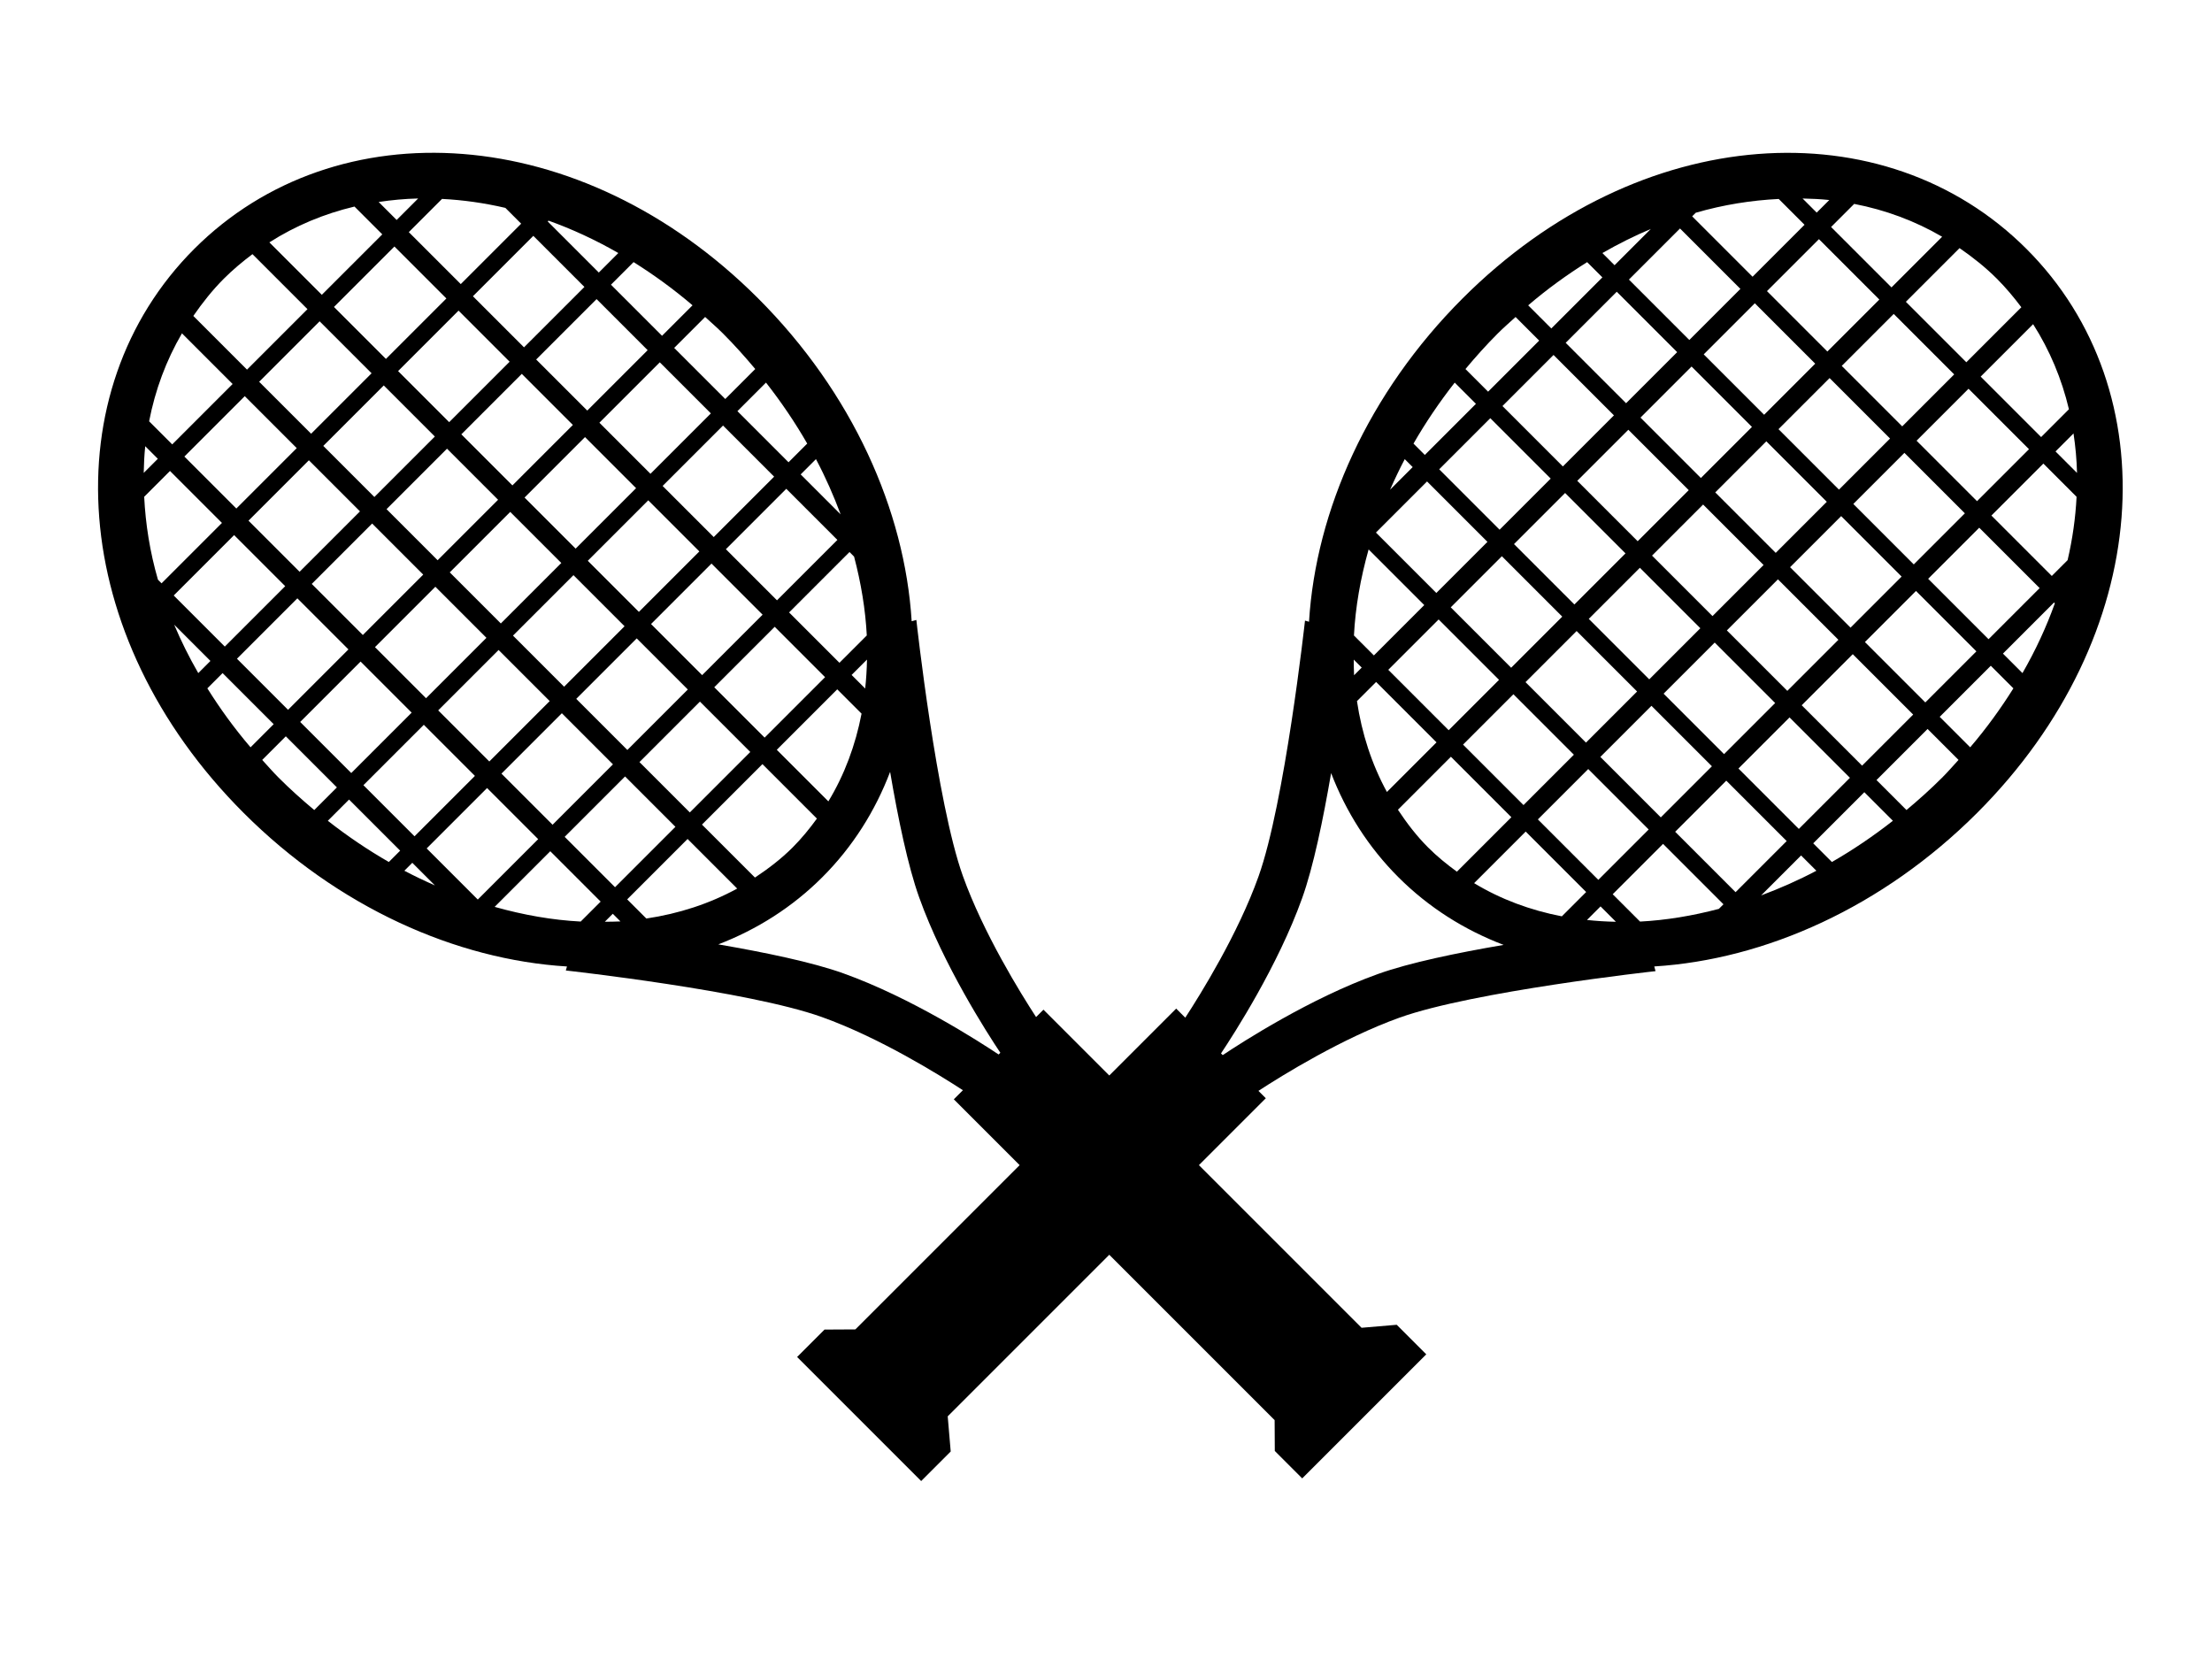
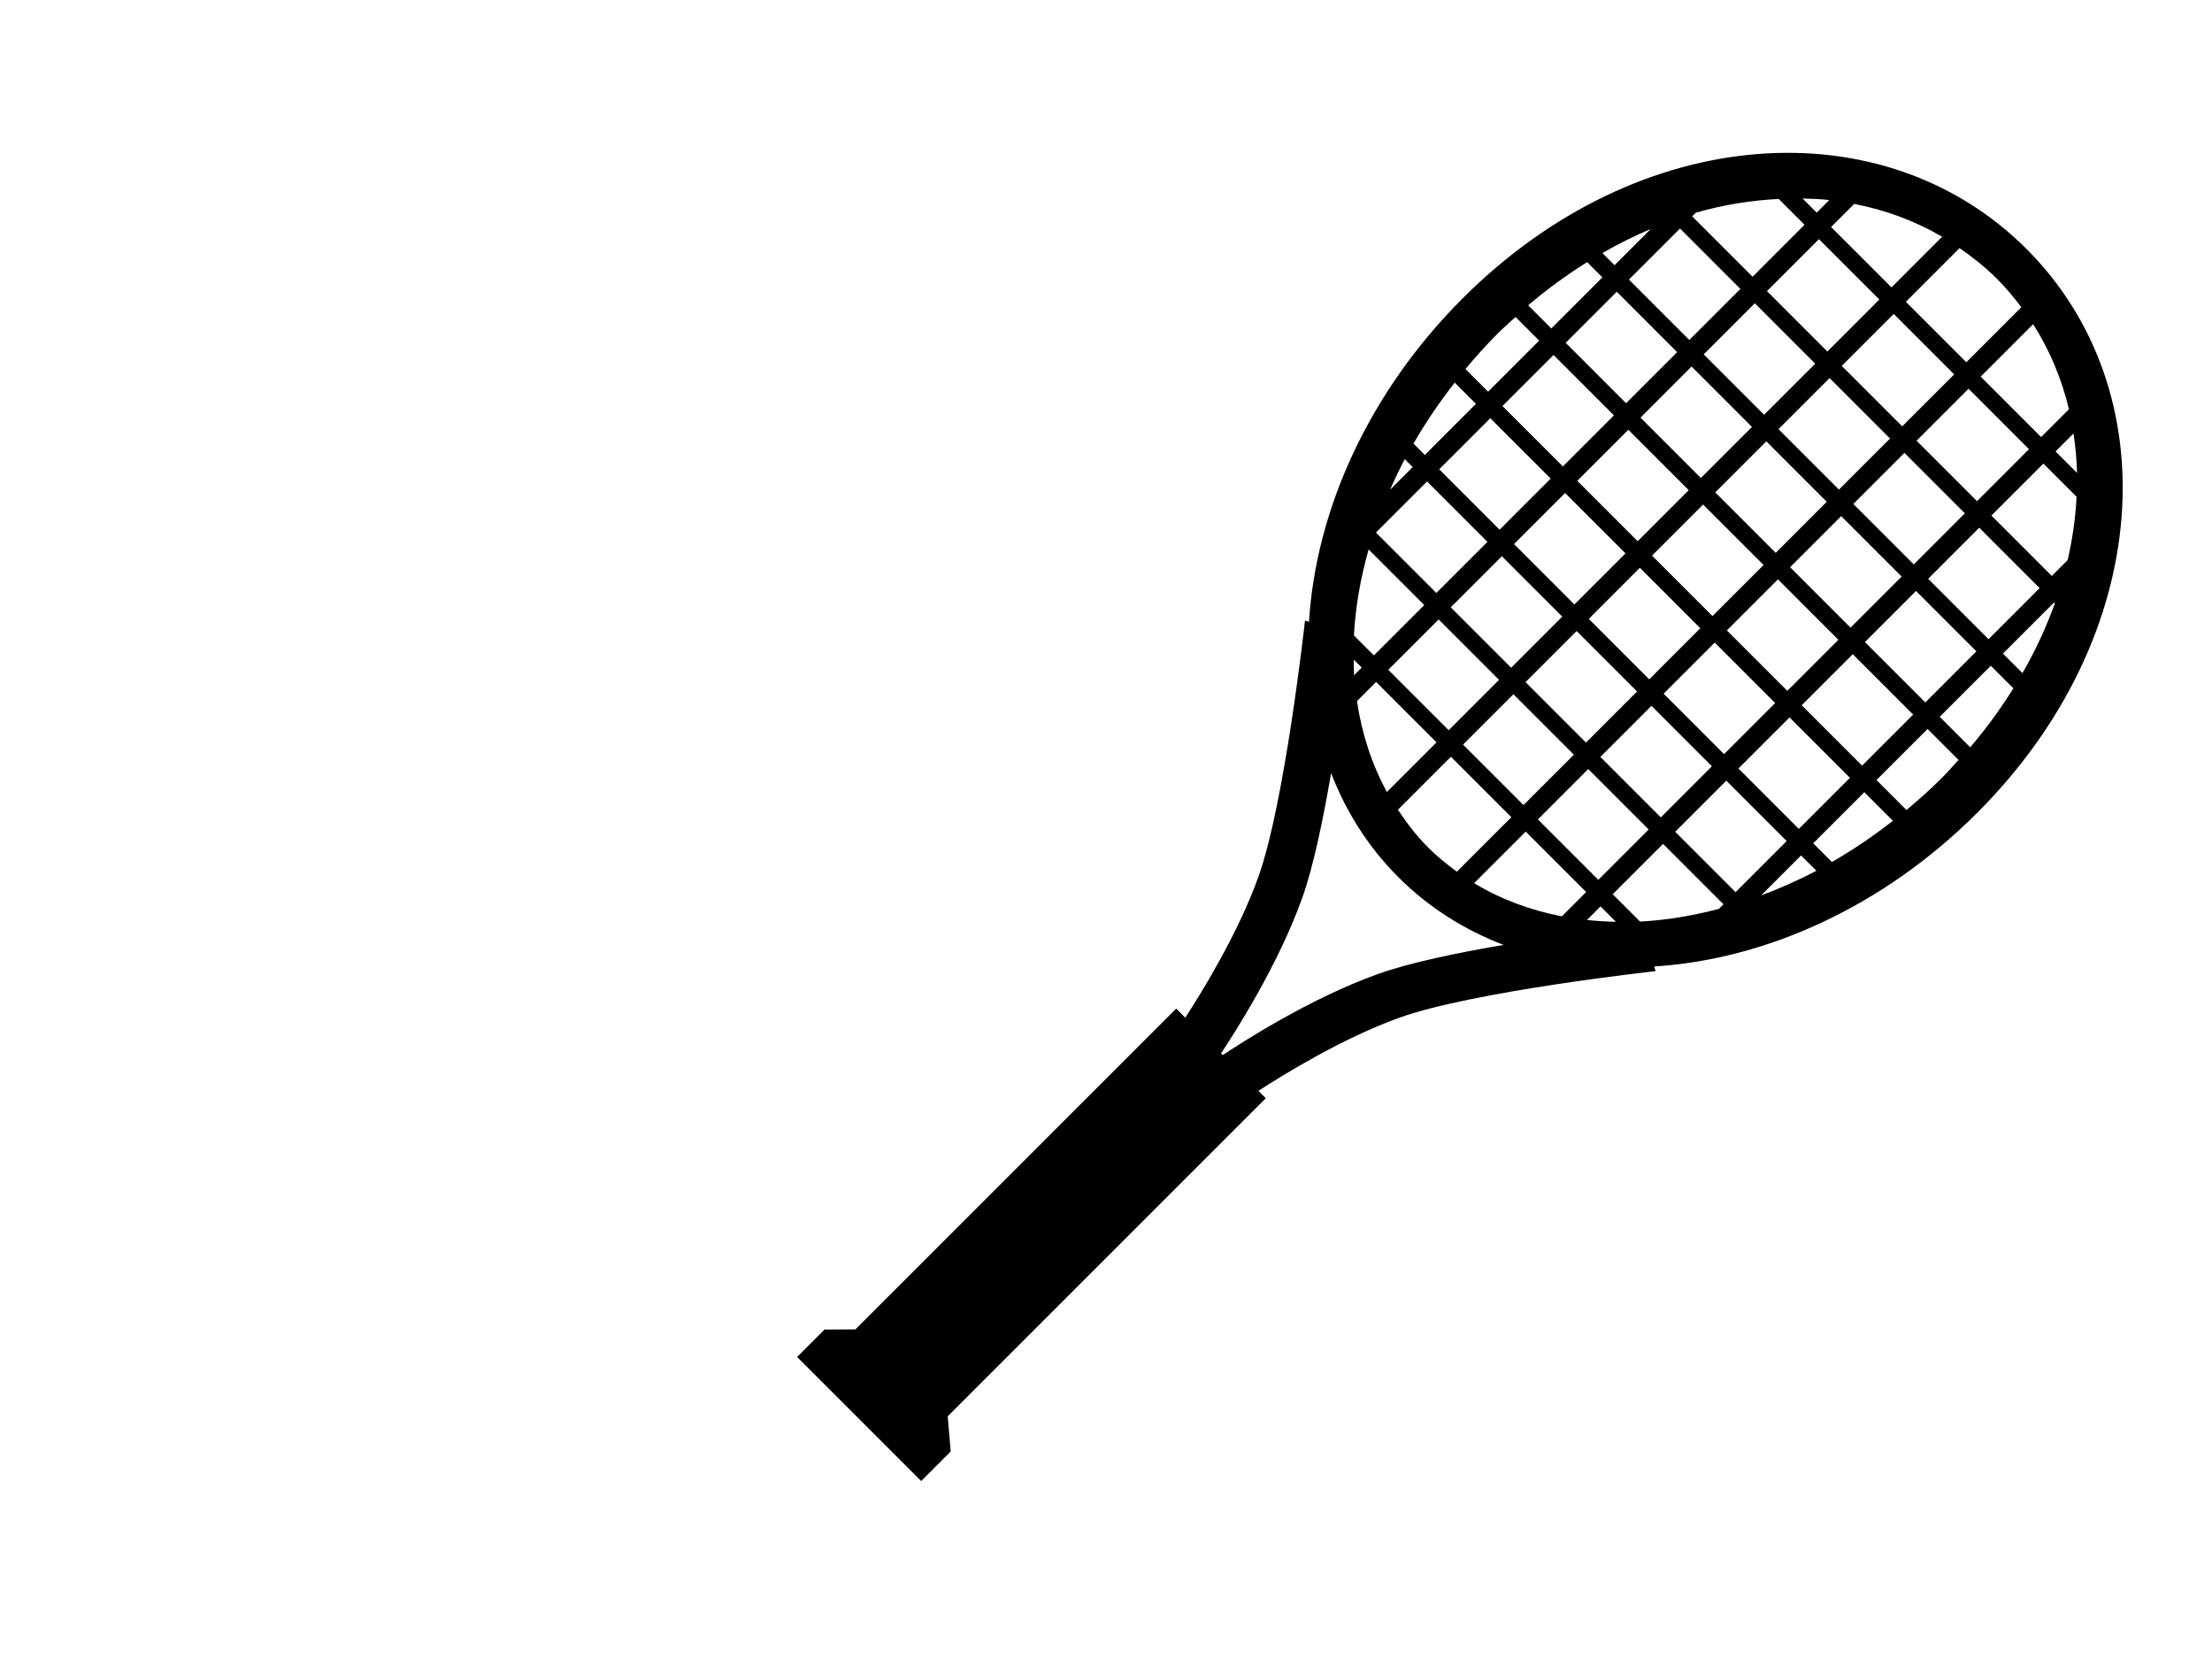
<svg xmlns="http://www.w3.org/2000/svg" width="640" height="480">
  <g transform="rotate(45 417.26 241.11)">
    <g fill="none">
      <rect y="146.33" width="24.743" height="20.912" x="403.38" />
      <rect y="68.711" width="24.715" height="20.907" x="372.78" />
      <rect y="120.46" width="24.743" height="20.9" x="403.38" />
      <rect y="42.474" width="24.743" height="21.263" x="403.38" />
      <rect y="198.08" width="24.743" height="20.608" x="403.38" />
      <rect y="172.21" width="24.743" height="20.914" x="403.38" />
      <rect y="94.592" width="24.715" height="20.9" x="372.78" />
      <rect y="42.474" width="24.715" height="21.263" x="372.78" />
      <path d="m397.49 243.96v-20.297h-24.713v7.836c7.632 5.654 15.929 9.885 24.713 12.461z" />
      <path d="m428.12 245.95v-22.287h-24.743v21.677c4.543 0.919 9.154 1.547 13.887 1.547 3.68 0 7.293-0.376 10.856-0.937z" />
      <rect y="120.46" width="24.715" height="20.9" x="372.78" />
      <rect y="198.08" width="24.715" height="20.608" x="372.78" />
      <rect y="172.21" width="24.715" height="20.914" x="372.78" />
      <rect y="146.33" width="24.715" height="20.912" x="372.78" />
      <path d="m336.3 167.25v-20.912h-8.686c0.877 7.21 2.231 14.19 4.047 20.912h4.638z" />
      <rect y="68.711" width="24.743" height="20.907" x="403.38" />
      <rect y="94.592" width="24.715" height="20.9" x="342.18" />
      <rect y="68.711" width="24.715" height="20.907" x="342.18" />
      <rect y="120.46" width="24.715" height="20.9" x="342.18" />
      <path d="m366.89 42.474h-10.563c-5.306 5.856-10.099 12.431-14.152 19.786v1.477h24.715v-21.263z" />
      <path d="m336.3 120.46h-9.658c-0.103 2.334-0.273 4.64-0.273 7.027 0 4.698 0.259 9.315 0.666 13.874h9.263l0.002-20.902z" />
      <rect y="146.33" width="24.715" height="20.912" x="342.18" />
      <rect y="172.21" width="24.715" height="20.914" x="342.18" />
      <path d="m336.3 172.21h-3.251c0.98 3.163 2.081 6.239 3.251 9.258v-9.258z" />
      <rect y="94.592" width="24.743" height="20.9" x="403.38" />
      <path d="m336.3 115.49v-20.9h-6.243c-1.53 6.687-2.662 13.644-3.225 20.9h9.468z" />
      <path d="m336.3 74.776c-1.925 4.735-3.589 9.682-4.978 14.84h4.978v-14.84z" />
      <rect y="172.21" width="24.737" height="20.914" x="433.99" />
      <path d="m372.78 28.053v9.454h24.713v-20.73c-8.785 2.306-17.081 6.122-24.713 11.276z" />
      <path d="m464.61 37.505h8.798c-2.802-2.677-5.745-5.113-8.798-7.363v7.363z" />
      <path d="m403.38 37.505h24.743v-22.511c-3.563-0.5-7.176-0.834-10.852-0.834-4.735 0-9.346 0.555-13.887 1.377l-0.004 21.968z" />
      <path d="m366.89 37.505v-5.151c-1.994 1.604-3.897 3.358-5.775 5.151h5.775z" />
      <path d="m489.33 199.96v-1.88h-24.715v20.608h11.186c5.02-5.567 9.53-11.874 13.53-18.728z" />
      <path d="m495.21 146.33v20.912h7.644c1.814-6.722 3.17-13.702 4.045-20.912h-11.69z" />
      <path d="m495.21 188.57c2.38-5.221 4.502-10.655 6.257-16.354h-6.257v16.354z" />
      <path d="m495.21 94.592v20.9h12.474c-0.565-7.256-1.694-14.214-3.223-20.9h-9.251z" />
      <path d="m366.89 218.69v-20.608h-22.763c4.257 7.589 9.127 14.536 14.605 20.608h8.158z" />
      <rect y="172.21" width="24.715" height="20.914" x="464.61" />
      <rect y="198.08" width="24.737" height="20.608" x="433.99" />
-       <path d="m464.61 223.66v5.554c2.156-1.741 4.255-3.587 6.29-5.554h-6.29z" />
      <path d="m382.22 251.51c7.834 11.094 15.561 22.833 19.648 31.5 8.889 18.765 13.862 41.83 15.174 48.38h0.7c1.298-6.55 6.287-29.612 15.176-48.38 4.109-8.705 11.86-20.521 19.751-31.642-11.075 4.964-22.974 7.682-35.399 7.682-12.292-0.002-24.099-2.662-35.049-7.54z" />
      <path d="m366.89 223.66h-3.265c1.089 1.046 2.142 2.145 3.265 3.133v-3.133z" />
      <rect y="68.711" width="24.715" height="20.907" x="464.61" />
      <rect y="68.711" width="24.737" height="20.907" x="433.99" />
      <rect y="42.474" width="24.737" height="21.263" x="433.99" />
      <path d="m433.99 16.046v21.458h24.737v-11.377c-7.688-4.732-15.984-8.155-24.737-10.082z" />
      <path d="m458.73 233.61v-9.948h-24.735v21.106c8.753-2.149 17.049-5.955 24.735-11.158z" />
      <rect y="94.592" width="24.737" height="20.9" x="433.99" />
      <rect y="146.33" width="24.715" height="20.912" x="464.61" />
      <rect y="120.46" width="24.737" height="20.9" x="433.99" />
      <rect y="146.33" width="24.737" height="20.912" x="433.99" />
      <rect y="120.46" width="24.715" height="20.9" x="464.61" />
      <rect y="94.592" width="24.715" height="20.9" x="464.61" />
      <path d="m464.61 63.737h24.715v-6.468c-3.346-5.377-7.067-10.309-11.126-14.795h-13.589v21.263z" />
      <path d="m495.21 141.36h12.269c0.401-4.56 0.666-9.176 0.666-13.874 0-2.386-0.17-4.692-0.273-7.027h-12.664l0.002 20.902z" />
      <path d="m495.21 89.616h7.984c-1.992-7.407-4.569-14.382-7.652-20.907h-0.332v20.907z" />
    </g>
    <path d="m522.53 127.48c0-72.535-47.211-125.48-105.26-125.48s-105.27 52.95-105.27 125.48c0 38.663 13.411 73.478 34.733 97.581l-1.055 0.587c0.332 0.414 33.196 41.485 42.84 61.867 7.549 15.918 12.204 35.834 13.901 43.867h-3.719v131.27l-6.277 6.347v11.213h50.763v-12.087l-7.806-6.581v-130.16h-3.02c1.692-8.033 6.379-27.951 13.895-43.867 9.636-20.382 42.506-61.453 42.854-61.867l-1.223-0.702c21.273-24.075 34.642-58.856 34.642-97.467zm-196.16 0c0-2.386 0.17-4.692 0.273-7.027h9.658v20.9h-9.263c-0.409-4.558-0.668-9.174-0.668-13.873zm15.808 13.874v-20.9h24.715v20.9h-24.715zm24.713 4.974v20.912h-24.713v-20.912h24.713zm-24.713-30.842v-20.9h24.715v20.9h-24.715zm0-25.876v-20.905h24.715v20.907l-24.715-0.002zm0-25.879v-1.477c4.053-7.353 8.848-13.928 14.152-19.786h10.563v21.263h-24.715zm-5.877 30.855v20.9h-9.466c0.563-7.256 1.692-14.214 3.225-20.9h6.241zm-4.978-4.976c1.387-5.158 3.053-10.105 4.978-14.84v14.84h-4.978zm4.978 56.718v20.912h-4.638c-1.816-6.722-3.17-13.702-4.047-20.912h8.686zm0 25.881v9.258c-1.17-3.019-2.269-6.095-3.251-9.258h3.251zm5.877 0h24.715v20.914h-24.715v-20.914zm85.944-77.623v20.9h-24.743v-20.9h24.743zm-24.743-4.976v-20.905h24.743v20.907l-24.743-0.002zm24.743 30.843v20.9h-24.743v-20.9h24.743zm0 25.874v20.912h-24.743v-20.912h24.743zm0 25.881v20.914h-24.743v-20.914h24.743zm0 25.868v20.608h-24.743v-20.608h24.743zm0-134.35h-24.743v-21.263h24.743v21.263zm-30.628 4.974v20.907h-24.713v-20.907h24.713zm-24.713-4.974v-21.263h24.713v21.263h-24.713zm24.713 30.855v20.9h-24.713v-20.9h24.713zm0 25.868v20.9h-24.713v-20.9h24.713zm0 25.874v20.912h-24.713v-20.912h24.713zm0 25.881v20.914h-24.713v-20.914h24.713zm0 25.868v20.608h-24.713v-20.608h24.713zm-24.713-160.58v-9.454c7.63-5.154 15.931-8.971 24.715-11.276v20.73h-24.715zm24.713 186.16v20.297c-8.785-2.576-17.085-6.807-24.715-12.461v-7.836h24.715zm5.885 0h24.743v22.287c-3.563 0.561-7.176 0.937-10.852 0.937-4.735 0-9.346-0.627-13.887-1.547l-0.004-21.677zm30.612-30.538v-20.914h24.737v20.914h-24.737zm24.735 4.956v20.608h-24.735v-20.608h24.735zm-24.735-30.837v-20.912h24.737v20.912h-24.737zm0-25.886v-20.9h24.737v20.9h-24.737zm0-25.868v-20.9h24.737v20.9h-24.737zm0-25.876v-20.905h24.737v20.907l-24.737-0.002zm0-25.879v-21.263h24.737v21.263h-24.737zm24.735 159.93v9.948c-7.686 5.203-15.982 9.011-24.737 11.161v-21.107l24.737-0.002zm-24.735-186.16v-21.458c8.753 1.926 17.051 5.35 24.737 10.083v11.377l-24.737-0.002zm55.334 19.764v6.468h-24.715v-21.263h13.589c4.059 4.484 7.779 9.418 11.126 14.795zm13.874 32.347h-7.984v-20.905h0.332c3.083 6.523 5.66 13.5 7.652 20.905zm4.951 37.869c0 4.698-0.265 9.315-0.666 13.874h-12.269v-20.9h12.664c0.101 2.334 0.271 4.64 0.271 7.026zm-18.824-32.893v20.9h-24.715v-20.9h24.715zm-24.715-4.976v-20.905h24.715v20.907l-24.715-0.002zm24.715 30.843v20.9h-24.715v-20.9h24.715zm0 25.874v20.912h-24.715v-20.912h24.715zm0 25.881v20.914h-24.715v-20.914h24.715zm5.889-4.969v-20.912h11.692c-0.875 7.21-2.231 14.19-4.045 20.912h-7.646zm6.257 4.969c-1.755 5.699-3.877 11.133-6.257 16.354v-16.354h6.257zm-6.257-56.722v-20.9h9.251c1.528 6.687 2.658 13.644 3.223 20.9h-12.474zm-30.605 82.59h24.715v1.88c-3.998 6.854-8.51 13.161-13.53 18.726h-11.186v-20.606zm8.8-160.58h-8.798v-7.363c3.051 2.252 5.996 4.687 8.798 7.363zm-45.288-22.511v22.511h-24.743v-21.966c4.543-0.822 9.154-1.377 13.887-1.377 3.68-0.002 7.293 0.332 10.856 0.832zm-61.231 17.36v5.151h-5.775c1.877-1.793 3.783-3.547 5.775-5.151zm-22.763 165.73h22.767v20.608h-8.162c-5.478-6.072-10.348-13.017-14.605-20.608zm19.498 25.582h3.265v3.133c-1.121-0.987-2.176-2.087-3.265-3.133zm69.29 59.346c-8.889 18.767-13.875 41.831-15.176 48.38h-0.7c-1.312-6.55-6.285-29.614-15.174-48.38-4.087-8.668-11.816-20.406-19.648-31.498 10.95 4.875 22.757 7.539 35.045 7.539 12.423 0 24.328-2.722 35.397-7.682-7.883 11.119-15.636 22.935-19.745 31.642zm31.694-53.792v-5.554h6.29c-2.034 1.967-4.134 3.813-6.29 5.554z" />
  </g>
  <g id="svg_1" transform="rotate(-45 225.26 241.11)">
    <g fill="none">
      <rect id="svg_2" y="146.33" width="24.743" height="20.912" x="211.38" />
      <rect id="svg_3" y="68.711" width="24.715" height="20.907" x="180.78" />
      <rect id="svg_4" y="120.46" width="24.743" height="20.9" x="211.38" />
      <rect id="svg_5" y="42.474" width="24.743" height="21.263" x="211.38" />
      <rect id="svg_6" y="198.08" width="24.743" height="20.608" x="211.38" />
      <rect id="svg_7" y="172.21" width="24.743" height="20.914" x="211.38" />
      <rect id="svg_8" y="94.592" width="24.715" height="20.9" x="180.78" />
      <rect id="svg_9" y="42.474" width="24.715" height="21.263" x="180.78" />
      <path id="svg_10" d="m205.49 243.96v-20.297h-24.713v7.836c7.632 5.654 15.929 9.885 24.713 12.461z" />
      <path id="svg_11" d="m236.12 245.95v-22.287h-24.743v21.677c4.543 0.919 9.154 1.547 13.887 1.547 3.68 0 7.293-0.376 10.856-0.937z" />
      <rect id="svg_12" y="120.46" width="24.715" height="20.9" x="180.78" />
      <rect id="svg_13" y="198.08" width="24.715" height="20.608" x="180.78" />
      <rect id="svg_14" y="172.21" width="24.715" height="20.914" x="180.78" />
      <rect id="svg_15" y="146.33" width="24.715" height="20.912" x="180.78" />
      <path id="svg_16" d="m144.3 167.25v-20.912h-8.686c0.877 7.21 2.231 14.19 4.047 20.912h4.638z" />
      <rect id="svg_17" y="68.711" width="24.743" height="20.907" x="211.38" />
      <rect id="svg_18" y="94.592" width="24.715" height="20.9" x="150.18" />
      <rect id="svg_19" y="68.711" width="24.715" height="20.907" x="150.18" />
      <rect id="svg_20" y="120.46" width="24.715" height="20.9" x="150.18" />
      <path id="svg_21" d="m174.89 42.474h-10.563c-5.306 5.856-10.099 12.431-14.152 19.786v1.477h24.715v-21.263z" />
      <path id="svg_22" d="m144.3 120.46h-9.658c-0.103 2.334-0.273 4.64-0.273 7.027 0 4.698 0.259 9.315 0.666 13.874h9.263l0.002-20.902z" />
      <rect id="svg_23" y="146.33" width="24.715" height="20.912" x="150.18" />
      <rect id="svg_24" y="172.21" width="24.715" height="20.914" x="150.18" />
      <path id="svg_25" d="m144.3 172.21h-3.251c0.98 3.163 2.081 6.239 3.251 9.258v-9.258z" />
      <rect id="svg_26" y="94.592" width="24.743" height="20.9" x="211.38" />
-       <path id="svg_27" d="m144.3 115.49v-20.9h-6.243c-1.53 6.687-2.662 13.644-3.225 20.9h9.468z" />
-       <path id="svg_28" d="m144.3 74.776c-1.925 4.735-3.589 9.682-4.978 14.84h4.978v-14.84z" />
+       <path id="svg_28" d="m144.3 74.776h4.978v-14.84z" />
      <rect id="svg_29" y="172.21" width="24.737" height="20.914" x="241.99" />
      <path id="svg_30" d="m180.78 28.053v9.454h24.713v-20.73c-8.785 2.306-17.081 6.122-24.713 11.276z" />
      <path id="svg_31" d="m272.61 37.505h8.798c-2.802-2.677-5.745-5.113-8.798-7.363v7.363z" />
      <path id="svg_32" d="m211.38 37.505h24.743v-22.511c-3.563-0.5-7.176-0.834-10.852-0.834-4.735 0-9.346 0.555-13.887 1.377l-0.004 21.968z" />
      <path id="svg_33" d="m174.89 37.505v-5.151c-1.994 1.604-3.897 3.358-5.775 5.151h5.775z" />
      <path id="svg_34" d="m297.33 199.96v-1.88h-24.715v20.608h11.186c5.02-5.567 9.53-11.874 13.53-18.728z" />
      <path id="svg_35" d="m303.21 146.33v20.912h7.644c1.814-6.722 3.17-13.702 4.045-20.912h-11.69z" />
      <path id="svg_36" d="m303.21 188.57c2.38-5.221 4.502-10.655 6.257-16.354h-6.257v16.354z" />
      <path id="svg_37" d="m303.21 94.592v20.9h12.474c-0.565-7.256-1.694-14.214-3.223-20.9h-9.251z" />
-       <path id="svg_38" d="m174.89 218.69v-20.608h-22.763c4.257 7.589 9.127 14.536 14.605 20.608h8.158z" />
      <rect id="svg_39" y="172.21" width="24.715" height="20.914" x="272.61" />
      <rect id="svg_40" y="198.08" width="24.737" height="20.608" x="241.99" />
      <path id="svg_41" d="m272.61 223.66v5.554c2.156-1.741 4.255-3.587 6.29-5.554h-6.29z" />
      <path id="svg_42" d="m190.22 251.51c7.834 11.094 15.561 22.833 19.648 31.5 8.889 18.765 13.862 41.83 15.174 48.38h0.7c1.298-6.55 6.287-29.612 15.176-48.38 4.109-8.705 11.86-20.521 19.751-31.642-11.075 4.964-22.974 7.682-35.399 7.682-12.292-0.002-24.099-2.662-35.049-7.54z" />
      <path id="svg_43" d="m174.89 223.66h-3.265c1.089 1.046 2.142 2.145 3.265 3.133v-3.133z" />
      <rect id="svg_44" y="68.711" width="24.715" height="20.907" x="272.61" />
      <rect id="svg_45" y="68.711" width="24.737" height="20.907" x="241.99" />
      <rect id="svg_46" y="42.474" width="24.737" height="21.263" x="241.99" />
      <path id="svg_47" d="m241.99 16.046v21.458h24.737v-11.377c-7.688-4.732-15.984-8.155-24.737-10.082z" />
      <path id="svg_48" d="m266.73 233.61v-9.948h-24.735v21.106c8.753-2.149 17.049-5.955 24.735-11.158z" />
      <rect id="svg_49" y="94.592" width="24.737" height="20.9" x="241.99" />
      <rect id="svg_50" y="146.33" width="24.715" height="20.912" x="272.61" />
      <rect id="svg_51" y="120.46" width="24.737" height="20.9" x="241.99" />
      <rect id="svg_52" y="146.33" width="24.737" height="20.912" x="241.99" />
      <rect id="svg_53" y="120.46" width="24.715" height="20.9" x="272.61" />
      <rect id="svg_54" y="94.592" width="24.715" height="20.9" x="272.61" />
      <path id="svg_55" d="m272.61 63.737h24.715v-6.468c-3.346-5.377-7.067-10.309-11.126-14.795h-13.589v21.263z" />
      <path id="svg_56" d="m303.21 141.36h12.269c0.401-4.56 0.666-9.176 0.666-13.874 0-2.386-0.17-4.692-0.273-7.027h-12.664l0.002 20.902z" />
      <path id="svg_57" d="m303.21 89.616h7.984c-1.992-7.407-4.569-14.382-7.652-20.907h-0.332v20.907z" />
    </g>
-     <path id="svg_58" d="m330.53 127.48c0-72.535-47.211-125.48-105.26-125.48s-105.27 52.95-105.27 125.48c0 38.663 13.411 73.478 34.733 97.581l-1.055 0.587c0.332 0.414 33.196 41.485 42.84 61.867 7.549 15.918 12.204 35.834 13.901 43.867h-3.719v131.27l-6.277 6.347v11.213h50.763v-12.087l-7.806-6.581v-130.16h-3.02c1.692-8.033 6.379-27.951 13.895-43.867 9.636-20.382 42.506-61.453 42.854-61.867l-1.223-0.702c21.273-24.075 34.642-58.856 34.642-97.467zm-196.16 0c0-2.386 0.17-4.692 0.273-7.027h9.658v20.9h-9.263c-0.409-4.558-0.668-9.174-0.668-13.873zm15.808 13.874v-20.9h24.715v20.9h-24.715zm24.713 4.974v20.912h-24.713v-20.912h24.713zm-24.713-30.842v-20.9h24.715v20.9h-24.715zm0-25.876v-20.905h24.715v20.907l-24.715-0.002zm0-25.879v-1.477c4.053-7.353 8.848-13.928 14.152-19.786h10.563v21.263h-24.715zm-5.877 30.855v20.9h-9.466c0.563-7.256 1.692-14.214 3.225-20.9h6.241zm-4.978-4.976c1.387-5.158 3.053-10.105 4.978-14.84v14.84h-4.978zm4.978 56.718v20.912h-4.638c-1.816-6.722-3.17-13.702-4.047-20.912h8.686zm0 25.881v9.258c-1.17-3.019-2.269-6.095-3.251-9.258h3.251zm5.877 0h24.715v20.914h-24.715v-20.914zm85.944-77.623v20.9h-24.743v-20.9h24.743zm-24.743-4.976v-20.905h24.743v20.907l-24.743-0.002zm24.743 30.843v20.9h-24.743v-20.9h24.743zm0 25.874v20.912h-24.743v-20.912h24.743zm0 25.881v20.914h-24.743v-20.914h24.743zm0 25.868v20.608h-24.743v-20.608h24.743zm0-134.35h-24.743v-21.263h24.743v21.263zm-30.628 4.974v20.907h-24.713v-20.907h24.713zm-24.713-4.974v-21.263h24.713v21.263h-24.713zm24.713 30.855v20.9h-24.713v-20.9h24.713zm0 25.868v20.9h-24.713v-20.9h24.713zm0 25.874v20.912h-24.713v-20.912h24.713zm0 25.881v20.914h-24.713v-20.914h24.713zm0 25.868v20.608h-24.713v-20.608h24.713zm-24.713-160.58v-9.454c7.63-5.154 15.931-8.971 24.715-11.276v20.73h-24.715zm24.713 186.16v20.297c-8.785-2.576-17.085-6.807-24.715-12.461v-7.836h24.715zm5.885 0h24.743v22.287c-3.563 0.561-7.176 0.937-10.852 0.937-4.735 0-9.346-0.627-13.887-1.547l-0.004-21.677zm30.612-30.538v-20.914h24.737v20.914h-24.737zm24.735 4.956v20.608h-24.735v-20.608h24.735zm-24.735-30.837v-20.912h24.737v20.912h-24.737zm0-25.886v-20.9h24.737v20.9h-24.737zm0-25.868v-20.9h24.737v20.9h-24.737zm0-25.876v-20.905h24.737v20.907l-24.737-0.002zm0-25.879v-21.263h24.737v21.263h-24.737zm24.735 159.93v9.948c-7.686 5.203-15.982 9.011-24.737 11.161v-21.107l24.737-0.002zm-24.735-186.16v-21.458c8.753 1.926 17.051 5.35 24.737 10.083v11.377l-24.737-0.002zm55.334 19.764v6.468h-24.715v-21.263h13.589c4.059 4.484 7.779 9.418 11.126 14.795zm13.873 32.347h-7.984v-20.905h0.332c3.083 6.523 5.66 13.5 7.652 20.905zm4.951 37.869c0 4.698-0.265 9.315-0.666 13.874h-12.269v-20.9h12.664c0.101 2.334 0.271 4.64 0.271 7.026zm-18.824-32.893v20.9h-24.715v-20.9h24.715zm-24.715-4.976v-20.905h24.715v20.907l-24.715-0.002zm24.715 30.843v20.9h-24.715v-20.9h24.715zm0 25.874v20.912h-24.715v-20.912h24.715zm0 25.881v20.914h-24.715v-20.914h24.715zm5.889-4.969v-20.912h11.692c-0.875 7.21-2.231 14.19-4.045 20.912h-7.646zm6.257 4.969c-1.755 5.699-3.877 11.133-6.257 16.354v-16.354h6.257zm-6.257-56.722v-20.9h9.251c1.528 6.687 2.658 13.644 3.223 20.9h-12.474zm-30.605 82.59h24.715v1.88c-3.998 6.854-8.51 13.161-13.53 18.726h-11.186v-20.606zm8.8-160.58h-8.798v-7.363c3.051 2.252 5.996 4.687 8.798 7.363zm-45.288-22.511v22.511h-24.743v-21.966c4.543-0.822 9.154-1.377 13.887-1.377 3.68-0.002 7.293 0.332 10.856 0.832zm-61.231 17.36v5.151h-5.775c1.877-1.793 3.783-3.547 5.775-5.151zm-22.763 165.73h22.767v20.608h-8.162c-5.478-6.072-10.348-13.017-14.605-20.608zm19.498 25.582h3.265v3.133c-1.121-0.987-2.176-2.087-3.265-3.133zm69.29 59.346c-8.889 18.767-13.875 41.831-15.176 48.38h-0.7c-1.312-6.55-6.285-29.614-15.174-48.38-4.087-8.668-11.816-20.406-19.648-31.498 10.95 4.875 22.757 7.539 35.045 7.539 12.423 0 24.328-2.722 35.397-7.682-7.883 11.119-15.636 22.935-19.745 31.642zm31.694-53.792v-5.554h6.29c-2.034 1.967-4.134 3.813-6.29 5.554z" />
  </g>
</svg>